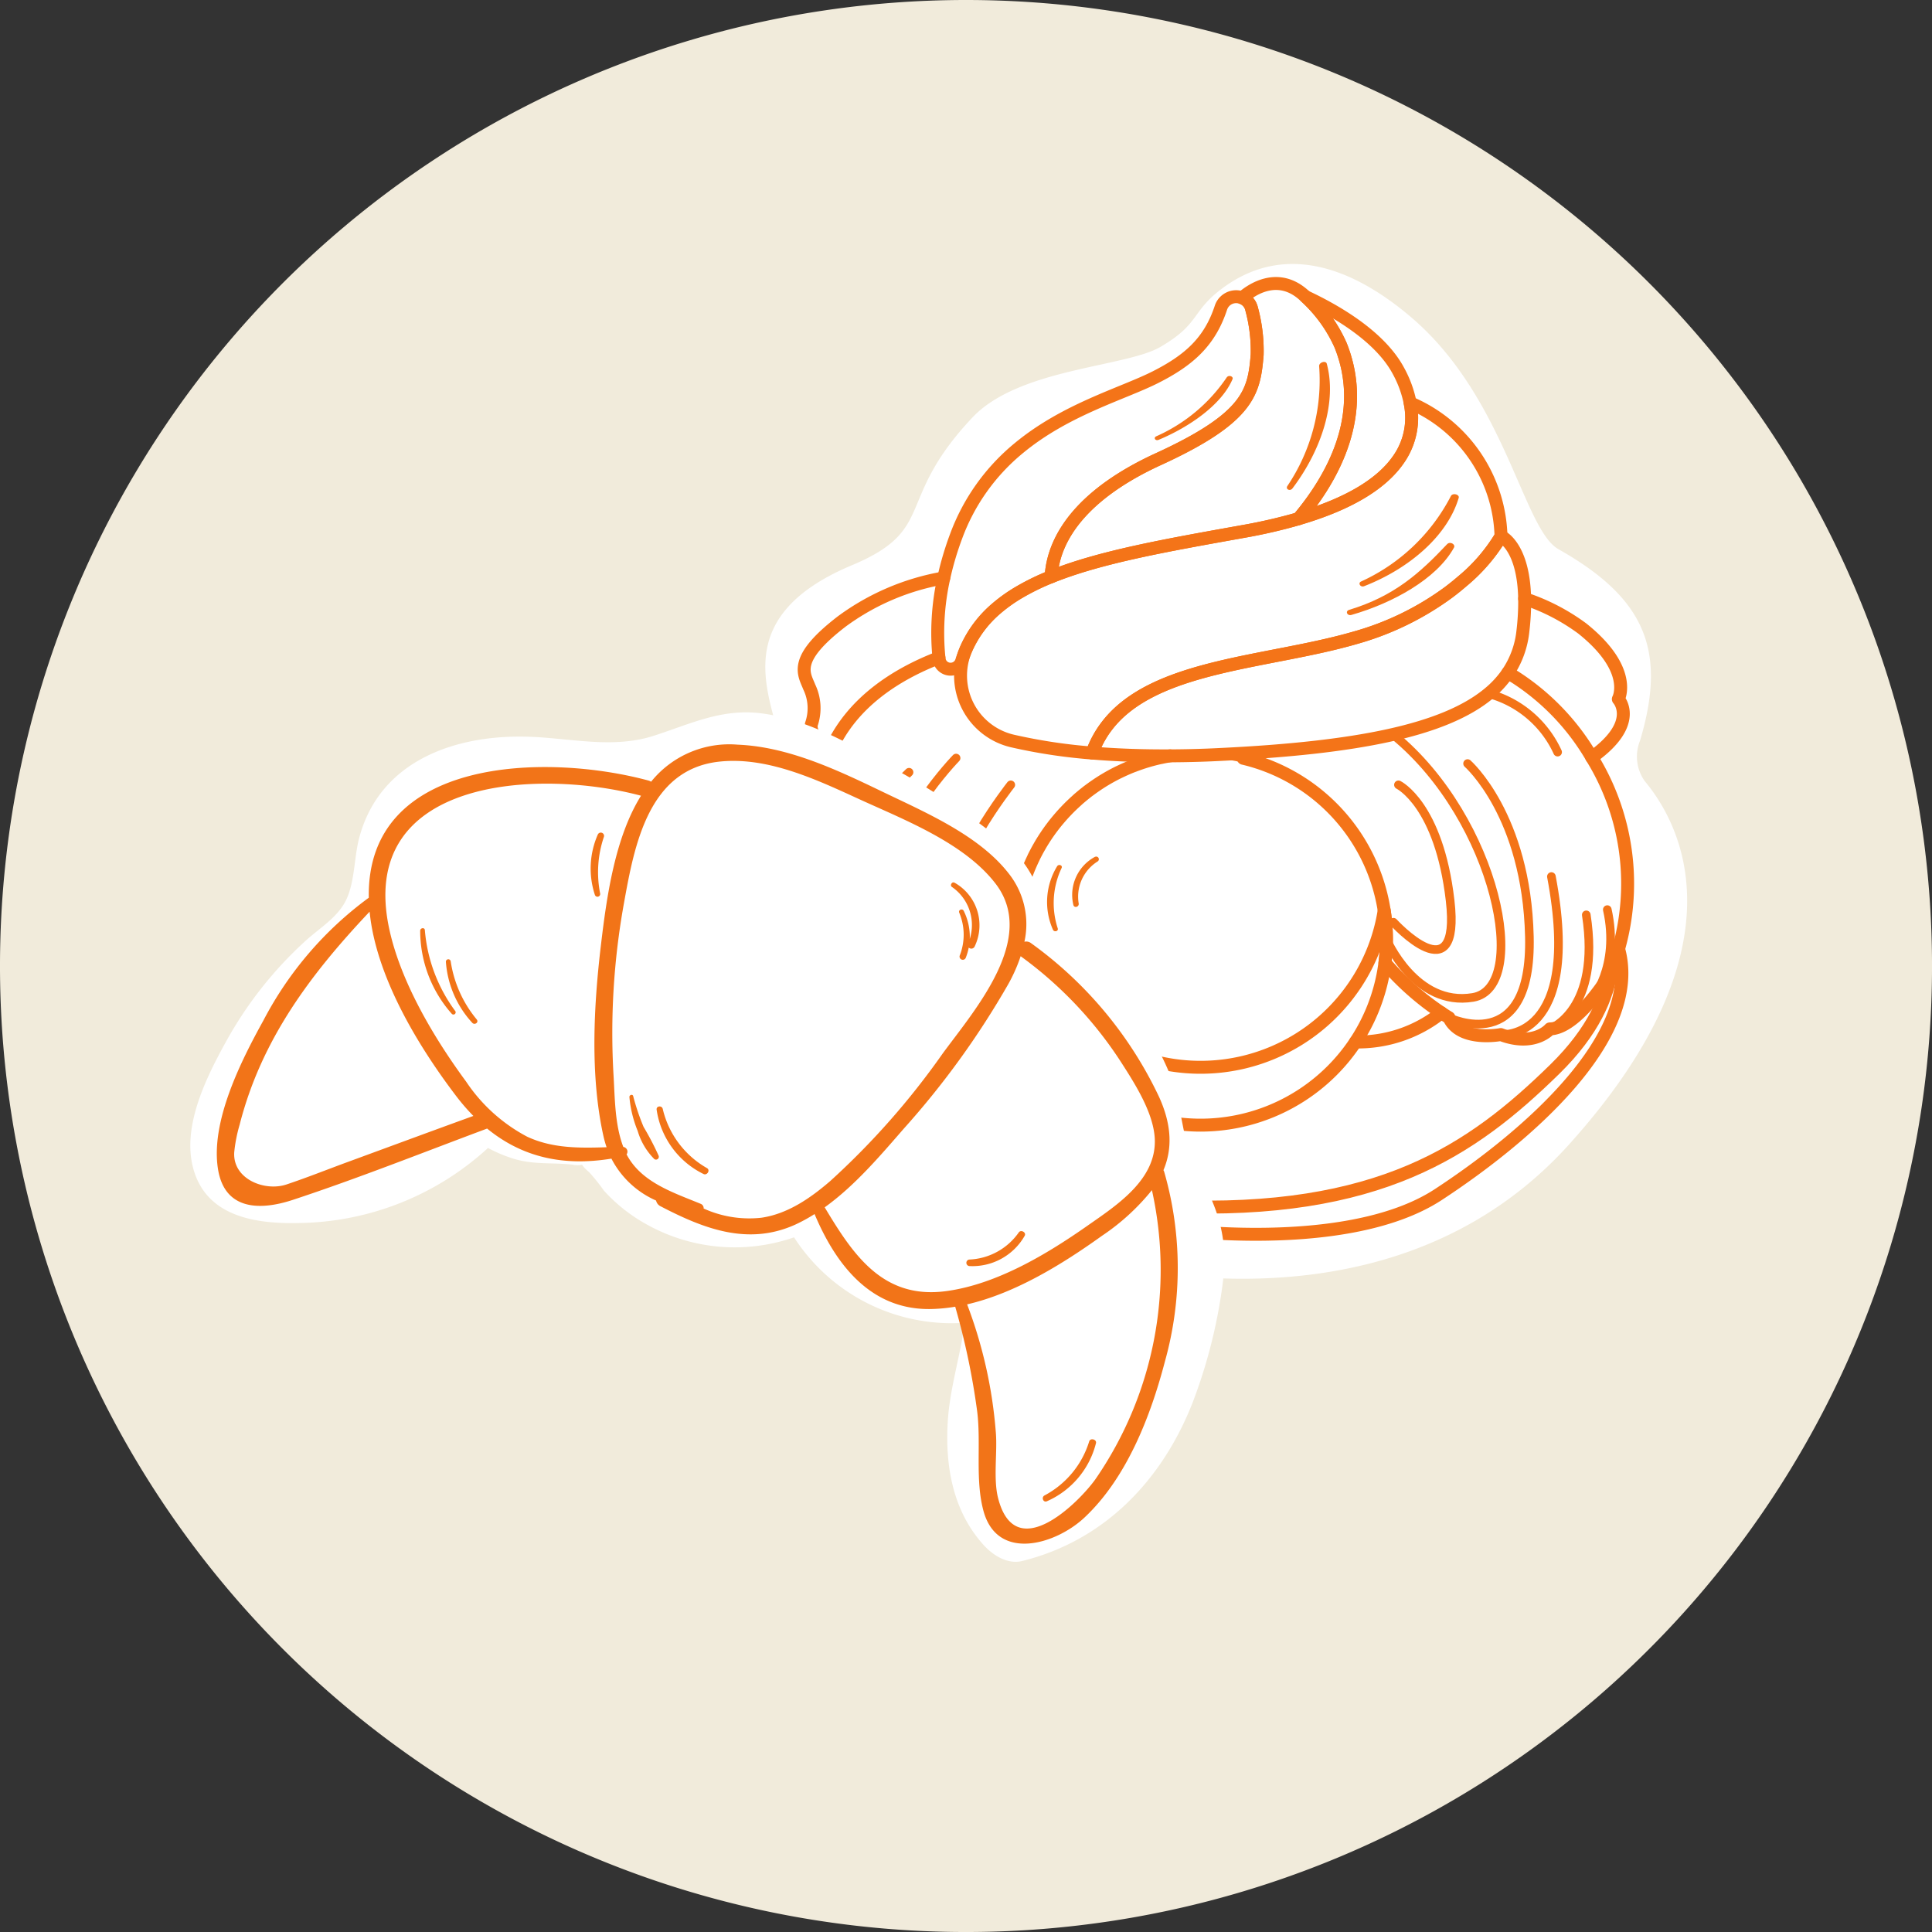
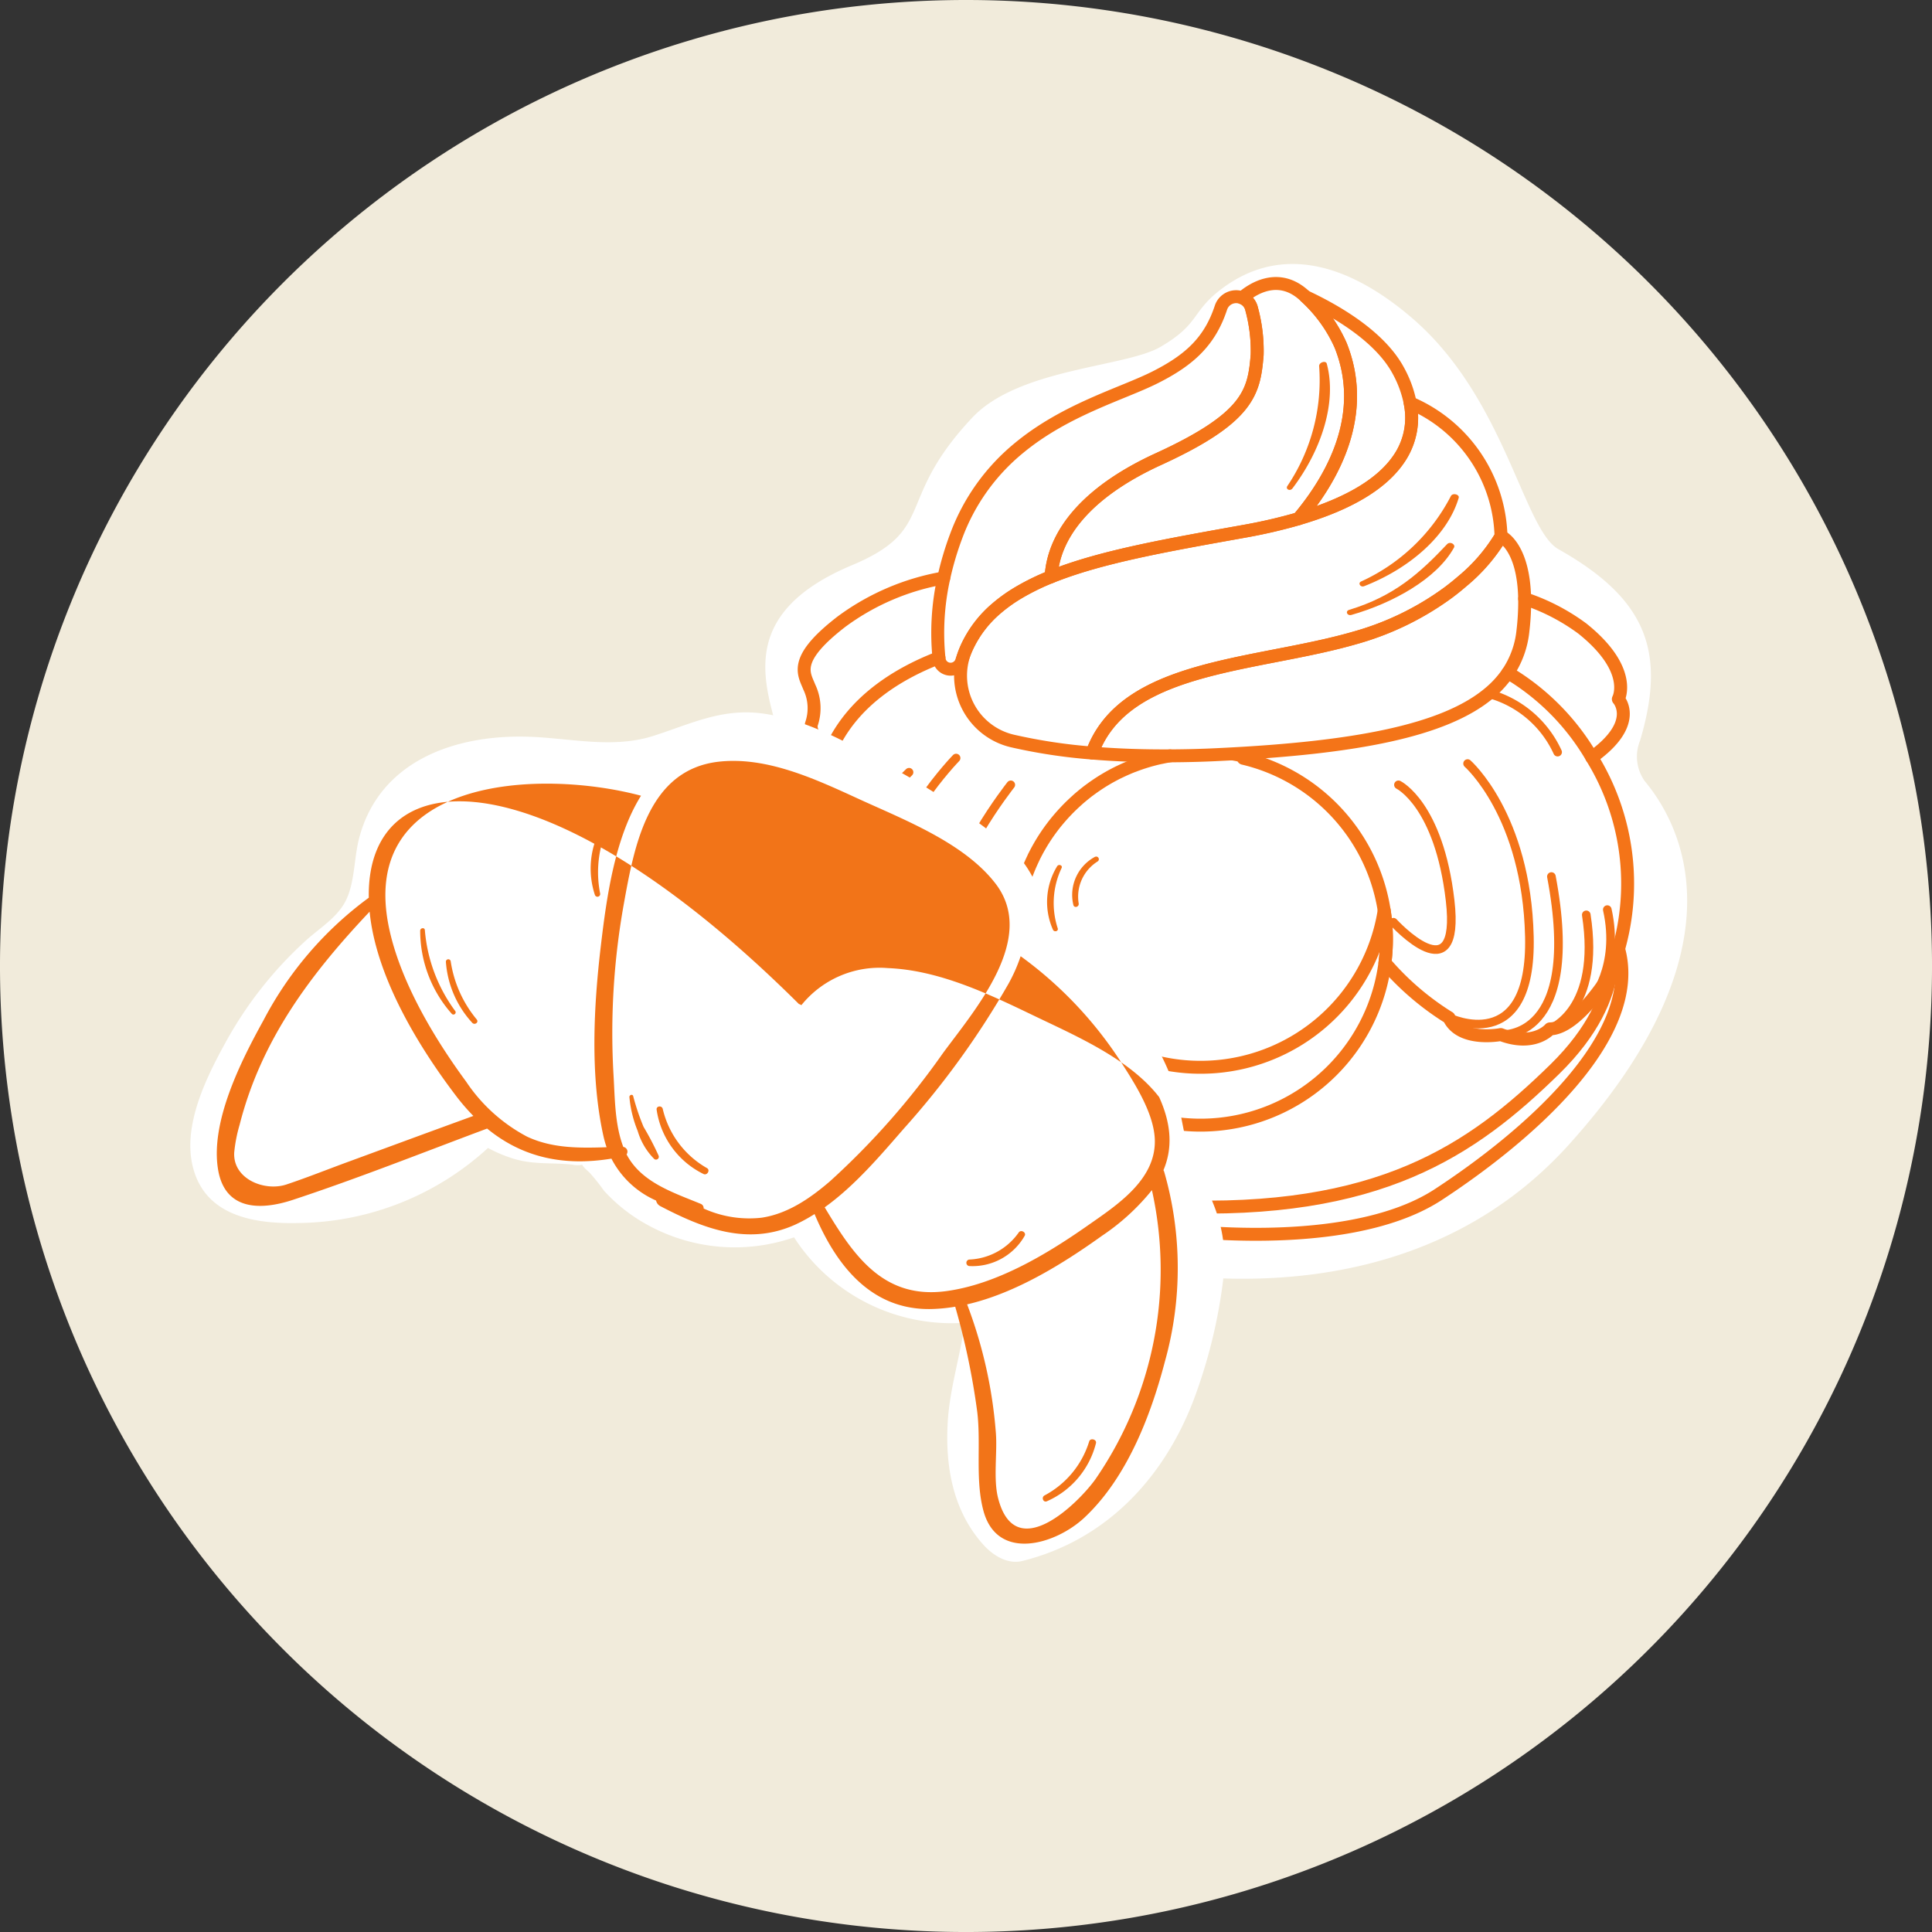
<svg xmlns="http://www.w3.org/2000/svg" id="Groupe_202" data-name="Groupe 202" width="212.598" height="212.598" viewBox="0 0 212.598 212.598">
  <rect x="0" y="0" width="212.598" height="212.598" fill="#333333" stroke="none" />
  <defs>
    <clipPath id="clip-path">
      <rect id="Rectangle_91" data-name="Rectangle 91" width="212.598" height="212.598" fill="none" />
    </clipPath>
  </defs>
  <g id="Groupe_202-2" data-name="Groupe 202" clip-path="url(#clip-path)">
    <path id="Tracé_789" data-name="Tracé 789" d="M212.6,106.3A106.3,106.3,0,1,1,106.3,0,106.3,106.3,0,0,1,212.6,106.3" fill="#f1ebdb" />
    <path id="Tracé_790" data-name="Tracé 790" d="M127.679,38.182c4.461-2.6,3.335-3.874,6.876-6.491,6.42-4.744,13.731-2.763,20.782,3.266,10.321,8.826,12.267,23.283,16.16,25.48,9.713,5.479,11.882,11.275,8.978,21.052a4.673,4.673,0,0,0,.515,4.469c3.973,4.759,11.226,18.25-8.313,39.959-24.822,27.58-71.184,10.47-83.1-2.106s-2.622-35.445-3.5-41.049S79.5,68.171,93.753,62.194c9.429-3.954,4.612-7.088,13.254-16.254,5.109-5.418,16.837-5.526,20.672-7.758" fill="#fff" />
    <path id="Tracé_791" data-name="Tracé 791" d="M138.338,39.045c-.34,4.063-.852,6.891-10.883,11.484-8.044,3.687-11.529,8.391-11.791,12.935a25.777,25.777,0,0,0-3.548,1.733,17.168,17.168,0,0,0-2.479,1.769,12.433,12.433,0,0,0-3.3,4.4c-.011.021-.019.044-.028.065-.026.059-.051.119-.075.178q-.229.542-.41,1.12a1.274,1.274,0,0,1-2.487-.221c0-.043-.009-.087-.014-.131v0a27.774,27.774,0,0,1,.531-8.777,33.451,33.451,0,0,1,1.358-4.589,22.667,22.667,0,0,1,6.907-9.705c5.161-4.272,11.365-5.956,15-7.787,3.739-1.885,6-3.927,7.228-7.645a1.764,1.764,0,0,1,2.337-1.1,1.583,1.583,0,0,1,.482.284,1.7,1.7,0,0,1,.564.937A17.533,17.533,0,0,1,138.338,39.045Z" fill="none" stroke="#f47418" stroke-linecap="round" stroke-linejoin="round" stroke-width="1.423" />
    <path id="Tracé_792" data-name="Tracé 792" d="M167.584,69.421a10.1,10.1,0,0,1-1.68,4.642,11.034,11.034,0,0,1-2.1,2.269c-4.892,4.051-14.531,5.964-29.484,6.688h0l-.1.005c-1.936.1-3.755.14-5.467.149-3.241.018-6.089-.1-8.577-.31a10.975,10.975,0,0,1,1.6-2.949c5.169-6.814,17.735-6.93,27.388-9.742a31.774,31.774,0,0,0,10.233-4.987c.545-.408,1.046-.815,1.505-1.213a19.188,19.188,0,0,0,4.272-4.962s2.485,1.022,2.6,6.867A27.1,27.1,0,0,1,167.584,69.421Z" fill="none" stroke="#f47418" stroke-linecap="round" stroke-linejoin="round" stroke-width="1.423" />
    <path id="Tracé_793" data-name="Tracé 793" d="M165.171,59.011a19.188,19.188,0,0,1-4.272,4.962c-.459.4-.96.8-1.505,1.213a31.785,31.785,0,0,1-10.233,4.986c-9.653,2.813-22.219,2.928-27.388,9.743a10.975,10.975,0,0,0-1.6,2.949,60.082,60.082,0,0,1-8.763-1.325,7.382,7.382,0,0,1-5.184-9.928c.024-.06.049-.119.075-.179.009-.021.017-.043.028-.064a12.413,12.413,0,0,1,3.3-4.4,17.041,17.041,0,0,1,2.479-1.77,26.008,26.008,0,0,1,3.548-1.733c5.476-2.211,12.777-3.478,21.149-4.983a58.214,58.214,0,0,0,6.074-1.4c5.773-1.693,9.241-3.962,11-6.505a7.976,7.976,0,0,0,1.288-6.246A16.42,16.42,0,0,1,165.171,59.011Z" fill="none" stroke="#f47418" stroke-linecap="round" stroke-linejoin="round" stroke-width="1.423" />
    <path id="Tracé_794" data-name="Tracé 794" d="M153.885,50.573c-1.757,2.542-5.225,4.812-11,6.5,3.716-4.407,7.709-11.421,4.632-19.092a16.058,16.058,0,0,0-3.863-5.344c3.416,1.6,8.207,4.391,10.229,8.172a12.346,12.346,0,0,1,1.288,3.513A7.978,7.978,0,0,1,153.885,50.573Z" fill="none" stroke="#f47418" stroke-linecap="round" stroke-linejoin="round" stroke-width="1.423" />
    <path id="Tracé_795" data-name="Tracé 795" d="M147.52,37.985a16.048,16.048,0,0,0-3.864-5.344v0h0c-2.967-2.856-5.963-.746-6.972.135a1.607,1.607,0,0,1,.482.284,1.712,1.712,0,0,1,.564.937,17.564,17.564,0,0,1,.611,5.05c-.34,4.063-.851,6.891-10.882,11.484-8.045,3.687-11.53,8.391-11.791,12.935,5.476-2.212,12.777-3.478,21.149-4.984a58.192,58.192,0,0,0,6.073-1.4C146.6,52.67,150.6,45.656,147.52,37.985Z" fill="none" stroke="#f47418" stroke-linecap="round" stroke-linejoin="round" stroke-width="1.423" />
    <path id="Tracé_796" data-name="Tracé 796" d="M128.755,83.174a.109.109,0,0,1-.025,0c-.045.007-.091.015-.136.024-.086.014-.172.03-.256.046-.131.024-.261.05-.391.077q-.1.021-.21.045l-.018,0c-.1.021-.2.044-.3.068-.126.028-.25.06-.375.091l-.059.016c-.105.026-.21.054-.316.084-.073.019-.147.04-.22.061l-.16.048c-.089.026-.177.052-.266.08l-.084.027c-.021.007-.042.012-.063.021-.091.028-.184.057-.275.089q-.234.08-.465.163a.16.16,0,0,0-.033.012l-.025.009c-.07.024-.14.051-.21.077l-.124.049-.011,0c-.058.021-.114.043-.17.066-.107.042-.214.084-.319.13-.028.01-.056.023-.084.035l-.044.019-.17.074c-.071.03-.141.061-.213.094-.1.044-.2.09-.3.139-.036.016-.073.033-.108.051s-.067.029-.1.047-.06.028-.09.044l-.008,0-.284.142c-.086.044-.174.09-.258.135s-.152.079-.228.121q-.728.395-1.415.845c-.07.045-.14.092-.209.138-.045.032-.093.063-.138.095s-.091.061-.137.094c-.016.011-.031.021-.045.032-.074.049-.146.1-.218.152a.061.061,0,0,1-.016.012l-.078.058c-.083.058-.165.119-.246.181-.142.1-.28.212-.418.322-.116.091-.232.184-.346.279s-.227.191-.34.287-.222.2-.332.3c-.088.078-.176.159-.262.24-.042.04-.085.078-.127.12s-.086.081-.128.123a.266.266,0,0,0-.042.04c-.055.051-.107.1-.16.156l-.021.021-.031.032c-.085.084-.169.168-.249.254s-.161.168-.24.252l-.007.007c-.074.079-.146.158-.219.239l-.149.168c-.088.1-.174.2-.26.3-.17.2-.336.4-.5.609-.081.1-.161.209-.24.314-.063.081-.124.163-.184.247-.028.035-.054.072-.081.109l-.194.275c-.053.075-.107.152-.158.231s-.1.147-.149.223-.087.129-.129.2a.472.472,0,0,0-.028.044c-.009.015-.02.029-.028.045-.029.044-.055.086-.083.13s-.052.087-.08.131q-.156.252-.3.51c-.05.086-.1.172-.147.259s-.1.174-.143.263c-.03.058-.062.116-.093.175s-.062.118-.091.177c-.049.1-.1.19-.146.288l0,.012c-.014.03-.03.06-.044.091-.052.107-.1.214-.152.321l0,0-.028.063c-.04.088-.079.174-.117.261a.167.167,0,0,0-.013.027c0,.01-.008.021-.012.031-.049.107-.094.216-.14.324-.012.03-.026.062-.039.093-.036.089-.071.179-.108.268-.016.042-.033.084-.049.128-.037.093-.072.188-.107.282-.093.251-.182.5-.265.761-.026.078-.051.157-.075.236s-.047.149-.07.223c-.037.122-.072.247-.107.371l0,.011c-.019.073-.04.149-.059.224a.424.424,0,0,0-.014.051c-.009.031-.016.061-.023.091-.024.087-.045.173-.066.261-.016.063-.032.126-.046.189l0,.021c0,.011-.006.021-.007.032-.018.068-.032.135-.046.2-.01.042-.019.084-.028.128l-.007.031c-.009.041-.017.081-.024.121s-.016.081-.025.121c0,.013-.007.027-.009.039-.052.27-.1.54-.143.813.059.389.131.774.215,1.158a20.46,20.46,0,0,0,39.079,3.023v0a20.1,20.1,0,0,0,1.122-4.179A20.412,20.412,0,0,0,134.323,83.02" fill="none" stroke="#f47418" stroke-linecap="round" stroke-linejoin="round" stroke-width="0.949" />
-     <path id="Tracé_797" data-name="Tracé 797" d="M112.116,101.332c-.137.2-.275.406-.415.609q.06-.9.2-1.767C111.961,100.564,112.032,100.95,112.116,101.332Z" fill="none" stroke="#f47418" stroke-linecap="round" stroke-linejoin="round" stroke-width="0.949" />
    <path id="Tracé_798" data-name="Tracé 798" d="M152.4,105.943a20.259,20.259,0,0,0,.163-2.587,20.485,20.485,0,0,0-.247-3.182" fill="none" stroke="#f47418" stroke-linecap="round" stroke-linejoin="round" stroke-width="0.949" />
    <path id="Tracé_799" data-name="Tracé 799" d="M152.564,103.356a20.455,20.455,0,1,1-40.911,0q0-.714.048-1.415.062-.9.2-1.767c.061.39.132.775.216,1.158a20.46,20.46,0,0,0,39.08,3.022h0a20.143,20.143,0,0,0,1.121-4.179A20.485,20.485,0,0,1,152.564,103.356Z" fill="none" stroke="#f47418" stroke-linecap="round" stroke-linejoin="round" stroke-width="1.423" />
    <path id="Tracé_800" data-name="Tracé 800" d="M91.314,82.748c-1.139-.93-2.259-2.125-2.02-3.082a5.376,5.376,0,0,0-.239-4.06c-.581-1.486-1.876-3.035,3.57-7.219A26.5,26.5,0,0,1,103.851,63.6" fill="none" stroke="#f47418" stroke-linecap="round" stroke-linejoin="round" stroke-width="1.423" />
    <path id="Tracé_801" data-name="Tracé 801" d="M128.755,83.174a.109.109,0,0,1-.025,0c-.045.007-.091.015-.136.024-.086.014-.172.03-.256.046-.131.024-.261.05-.391.077q-.1.021-.21.045l-.018,0c-.1.021-.2.044-.3.068-.126.028-.25.06-.375.091l-.059.016c-.105.026-.21.054-.316.084-.073.019-.147.04-.22.061l-.16.048c-.089.026-.177.052-.266.08l-.084.027c-.021.007-.042.012-.063.021-.091.028-.184.057-.275.089q-.234.08-.465.163a.16.16,0,0,0-.033.012l-.025.009c-.07.024-.14.051-.21.077l-.124.049-.011,0c-.058.021-.114.043-.17.066-.107.042-.214.084-.319.13-.028.01-.056.023-.084.035l-.044.019-.17.074c-.071.03-.141.061-.213.094-.1.044-.2.09-.3.139-.036.016-.073.033-.108.051s-.067.029-.1.047-.06.028-.09.044l-.008,0-.284.142c-.086.044-.174.09-.258.135s-.152.079-.228.121q-.728.395-1.415.845c-.07.045-.14.092-.209.138-.045.032-.093.063-.138.095s-.091.061-.137.094c-.016.011-.031.021-.045.032-.074.049-.146.1-.218.152a.061.061,0,0,1-.016.012l-.078.058c-.083.058-.165.119-.246.181-.142.1-.28.212-.418.322-.116.091-.232.184-.346.279s-.227.191-.34.287-.222.2-.332.3c-.088.078-.176.159-.262.24-.042.04-.085.078-.127.12s-.086.081-.128.123a.266.266,0,0,0-.042.04c-.055.051-.107.1-.16.156l-.021.021-.031.032c-.085.084-.169.168-.249.254s-.161.168-.24.252l-.007.007c-.074.079-.146.158-.219.239l-.149.168c-.088.1-.174.2-.26.3-.17.2-.336.4-.5.609-.081.1-.161.209-.24.314-.063.081-.124.163-.184.247-.028.035-.054.072-.081.109l-.194.275c-.053.075-.107.152-.158.231s-.1.147-.149.223-.087.129-.129.2a.472.472,0,0,0-.028.044c-.009.015-.02.029-.028.045-.029.044-.055.086-.083.13s-.052.087-.08.131q-.156.252-.3.51c-.05.086-.1.172-.147.259s-.1.174-.143.263c-.03.058-.062.116-.093.175s-.062.118-.091.177c-.049.1-.1.19-.146.288l0,.012c-.014.03-.03.06-.044.091-.052.107-.1.214-.152.321l0,0-.028.063c-.04.088-.079.174-.117.261a.167.167,0,0,0-.013.027c0,.01-.008.021-.012.031-.049.107-.094.216-.14.324-.012.03-.026.062-.039.093-.036.089-.071.179-.108.268-.016.042-.033.084-.049.128-.037.093-.072.188-.107.282-.093.251-.182.5-.265.761-.026.078-.051.157-.075.236s-.047.149-.07.223c-.037.122-.072.247-.107.371l0,.011c-.019.073-.04.149-.059.224a.424.424,0,0,0-.014.051c-.009.031-.016.061-.023.091-.024.087-.045.173-.066.261-.016.063-.032.126-.046.189l0,.021c0,.011-.006.021-.007.032-.018.068-.032.135-.046.2-.01.042-.019.084-.028.128l-.007.031c-.009.041-.017.081-.024.121s-.016.081-.025.121c0,.013-.007.027-.009.039-.052.27-.1.54-.143.813-.018.115-.037.233-.051.349a.562.562,0,0,0-.009.057c-.014.1-.026.193-.037.289a.181.181,0,0,0,0,.023c-.007.051-.013.1-.018.149,0,.028-.007.058-.009.088v.007c-.013.1-.023.2-.032.3-.01.125-.021.251-.03.377v0c0,.042-.007.084-.01.126-1.949,2.83-4.032,5.644-4.032,5.644-.223.131-.443.254-.661.366a12.535,12.535,0,0,1-3.653,1.3h-.005a8.139,8.139,0,0,1-7.519-2.325l0,0c-3.965-1.738-3.805-4.337-3.805-4.337a9.07,9.07,0,0,1-1.916-3.5,15.459,15.459,0,0,1-.534-5.7C88.856,90.97,89,88.5,91.2,83.032c.036-.089.073-.179.11-.266l.007-.018c2.316-5.453,7.384-8.587,12.006-10.369" fill="none" stroke="#f47418" stroke-linecap="round" stroke-linejoin="round" stroke-width="1.423" />
    <path id="Tracé_802" data-name="Tracé 802" d="M175.16,83.342c.016.025.032.049.046.074a26.426,26.426,0,0,1,1.89,23.921s-3.553,5.831-6.541,5.882c0,0-1.7,2.034-5.409.625,0,0-4.443.864-5.7-1.859,0,0-.317-.186-.839-.536a30.465,30.465,0,0,1-6.208-5.507,20.457,20.457,0,0,0-15.588-22.5" fill="none" stroke="#f47418" stroke-linecap="round" stroke-linejoin="round" stroke-width="1.423" />
    <path id="Tracé_803" data-name="Tracé 803" d="M167.77,65.878a22.592,22.592,0,0,1,6.346,3.284c5.727,4.58,3.967,7.767,3.967,7.767s2.42,2.618-2.922,6.413a26.126,26.126,0,0,0-8.486-8.862c-.254-.151-.512-.29-.771-.417" fill="none" stroke="#f47418" stroke-linecap="round" stroke-linejoin="round" stroke-width="1.423" />
    <path id="Tracé_804" data-name="Tracé 804" d="M107.008,107.953a30.079,30.079,0,0,0,6.654,4.25" fill="none" stroke="#f47418" stroke-linecap="round" stroke-linejoin="round" stroke-width="1.423" />
-     <path id="Tracé_805" data-name="Tracé 805" d="M149.161,114.658a14.715,14.715,0,0,0,9.449-3.209" fill="none" stroke="#f47418" stroke-linecap="round" stroke-linejoin="round" stroke-width="1.423" />
    <path id="Tracé_806" data-name="Tracé 806" d="M89.606,111.531c7.091,9.736,21.743,20.5,39.221,21.219,22.932.936,33.157-6.189,42.256-15.089,4.309-4.218,5.829-8.042,6.237-10.9" fill="none" stroke="#f47418" stroke-linecap="round" stroke-linejoin="round" stroke-width="1.423" />
    <path id="Tracé_807" data-name="Tracé 807" d="M178.1,104.374c2.752,9.727-10.267,20.819-19.829,27.078-10.486,6.864-31.984,3.841-35.145,2.848s-12.364,3.325-26.7-12.116a30.666,30.666,0,0,1-6.82-10.653,15.707,15.707,0,0,1,.5-12.438" fill="none" stroke="#f47418" stroke-linecap="round" stroke-linejoin="round" stroke-width="1.423" />
    <path id="Tracé_808" data-name="Tracé 808" d="M171.4,82.762a11.694,11.694,0,0,0-7.592-6.431" fill="none" stroke="#f47418" stroke-linecap="round" stroke-linejoin="round" stroke-width="0.949" />
    <path id="Tracé_809" data-name="Tracé 809" d="M153.333,101.481s7.461,8.17,6.238-2.393-5.686-12.725-5.686-12.725" fill="none" stroke="#f47418" stroke-linecap="round" stroke-linejoin="round" stroke-width="0.949" />
-     <path id="Tracé_810" data-name="Tracé 810" d="M152.564,103.356s3.18,7.467,9.523,6.4,2.64-19.54-8.7-28.842" fill="none" stroke="#f47418" stroke-linecap="round" stroke-linejoin="round" stroke-width="0.949" />
    <path id="Tracé_811" data-name="Tracé 811" d="M159.448,111.985s9.159,4.437,8.846-8.927-6.8-19.035-6.8-19.035" fill="none" stroke="#f47418" stroke-linecap="round" stroke-linejoin="round" stroke-width="0.949" />
    <path id="Tracé_812" data-name="Tracé 812" d="M165.147,113.845s9,.8,5.57-17.39" fill="none" stroke="#f47418" stroke-linecap="round" stroke-linejoin="round" stroke-width="0.949" />
    <path id="Tracé_813" data-name="Tracé 813" d="M170.555,113.22s5.62-2.024,4-12.55" fill="none" stroke="#f47418" stroke-linecap="round" stroke-linejoin="round" stroke-width="0.949" />
    <path id="Tracé_814" data-name="Tracé 814" d="M175.1,110.078s3.185-3.635,1.768-9.984" fill="none" stroke="#f47418" stroke-linecap="round" stroke-linejoin="round" stroke-width="0.949" />
    <path id="Tracé_815" data-name="Tracé 815" d="M111.9,99.088s-5.1,4.4-6.508.43,5.836-13.154,5.836-13.154" fill="none" stroke="#f47418" stroke-linecap="round" stroke-linejoin="round" stroke-width="0.949" />
    <path id="Tracé_816" data-name="Tracé 816" d="M112.116,101.332s-5.353,6.828-9.13,4.211-4.054-7.028,0-14.949" fill="none" stroke="#f47418" stroke-linecap="round" stroke-linejoin="round" stroke-width="0.949" />
    <path id="Tracé_817" data-name="Tracé 817" d="M103.356,109.254s-7.052.092-6.123-10.887c.627-7.413,7.977-14.951,7.977-14.951" fill="none" stroke="#f47418" stroke-linecap="round" stroke-linejoin="round" stroke-width="0.949" />
    <path id="Tracé_818" data-name="Tracé 818" d="M95.832,106.928s-6.8-11.442,4.2-21.95" fill="none" stroke="#f47418" stroke-linecap="round" stroke-linejoin="round" stroke-width="0.949" />
    <path id="Tracé_819" data-name="Tracé 819" d="M92.025,102.591s-2.738-8.486,1.729-15.147" fill="none" stroke="#f47418" stroke-linecap="round" stroke-linejoin="round" stroke-width="0.949" />
    <path id="Tracé_820" data-name="Tracé 820" d="M89.575,93.4s.724-4.6,2.165-7.034" fill="none" stroke="#f47418" stroke-linecap="round" stroke-linejoin="round" stroke-width="0.949" />
    <path id="Tracé_821" data-name="Tracé 821" d="M116.341,95.3a7.536,7.536,0,0,0-.481,6.991c.129.321.65.192.53-.146a8.952,8.952,0,0,1,.436-6.641c.116-.3-.325-.434-.485-.2" fill="#f27418" />
    <path id="Tracé_822" data-name="Tracé 822" d="M120.5,94.281a4.755,4.755,0,0,0-2.387,5.3c.1.387.646.216.587-.162a4.567,4.567,0,0,1,2.094-4.632.291.291,0,0,0-.294-.5" fill="#f27418" />
    <path id="Tracé_823" data-name="Tracé 823" d="M159.236,59.885c-3.016,3.2-5.837,5.73-10.768,7.22-.475.144-.228.7.253.56,4.468-1.279,9.355-3.924,11.277-7.407.195-.354-.428-.727-.762-.373" fill="#f47418" />
-     <path id="Tracé_824" data-name="Tracé 824" d="M135,41.514a18.3,18.3,0,0,1-7.753,6.492c-.358.155-.115.545.248.394,3.374-1.405,6.95-3.877,8.134-6.682.12-.285-.4-.5-.629-.2" fill="#f47418" />
    <path id="Tracé_825" data-name="Tracé 825" d="M159.656,54.585a20.835,20.835,0,0,1-9.887,9.406c-.371.177-.062.671.339.515,4.964-1.936,9.165-5.534,10.407-9.716.114-.382-.656-.586-.859-.205" fill="#f47418" />
    <path id="Tracé_826" data-name="Tracé 826" d="M142.218,53.748c-.259.343-.781.086-.559-.261a20.833,20.833,0,0,0,3.5-13.191c-.026-.429.736-.658.84-.273,1.132,4.212-.563,9.476-3.778,13.725" fill="#f47418" />
    <path id="Tracé_827" data-name="Tracé 827" d="M134.531,141.337c.654-4.8-.345-8.126-2.677-12.247-1.819-3.215-1.685-7.149-3.022-10.628a28.891,28.891,0,0,0-7.108-10.428,26.138,26.138,0,0,0-4.575-3.457,11.186,11.186,0,0,0-3.077-1.654c.958-1.309.331-4.576-.172-5.855a12.1,12.1,0,0,0-3.768-4.651,84.381,84.381,0,0,0-12.57-8.282c-4.2-2.371-8.707-4.919-13.559-5.61-4.491-.639-7.94,1.113-12.065,2.441-4.465,1.437-9.049.281-13.614.11-8.086-.3-16.535,2.55-18.8,11.139-.57,2.158-.466,4.788-1.43,6.806-.923,1.929-2.929,3.1-4.462,4.5A43.107,43.107,0,0,0,24.85,114.66c-2.153,3.91-4.77,9.163-3.63,13.74,1.354,5.431,6.774,6.285,11.579,6.182a31.351,31.351,0,0,0,20.9-8.259,15.592,15.592,0,0,0,2.771,1.169c2.276.705,4.267.405,6.543.67a2.342,2.342,0,0,0,1.049,0c.034.1.2.342.783.84a21.922,21.922,0,0,1,1.61,2.014,18.116,18.116,0,0,0,4.58,3.648,19.874,19.874,0,0,0,16.342,1.492,20.639,20.639,0,0,0,18.788,9.4c-.482,3.655-1.666,7.25-1.879,10.967-.28,4.864.579,9.743,3.927,13.464,1.029,1.144,2.638,2.191,4.282,1.783,9.044-2.241,15.4-8.89,18.752-17.456a57.35,57.35,0,0,0,3.287-12.975" fill="#fff" />
-     <path id="Tracé_828" data-name="Tracé 828" d="M128.185,149.827a38.22,38.22,0,0,0-.068-20.851.945.945,0,0,0-.09-.208c.956-2.275.962-4.875-.473-8.043a43.92,43.92,0,0,0-14.09-16.934.864.864,0,0,0-.737-.161,8.966,8.966,0,0,0-1.712-7.492c-3.264-4.212-9.156-6.729-13.812-8.971-4.97-2.393-10.42-5-16.041-5.225a11.05,11.05,0,0,0-9.517,4.081.888.888,0,0,0-.27-.126C60.14,82.853,40.3,83.275,40.583,98.784a39.267,39.267,0,0,0-11.594,13.5c-2.434,4.4-5.883,11.184-4.987,16.443.762,4.47,4.646,4.486,8.213,3.31,7.195-2.373,14.289-5.2,21.389-7.849,3.834,3.144,8.351,4.179,13.677,3.308a10.087,10.087,0,0,0,4.914,4.612.906.906,0,0,0,.486.626c4.748,2.474,9.6,4.364,14.791,2.041a17.79,17.79,0,0,0,2.162-1.18c2.325,5.518,6.126,10.527,12.709,10.453a18.27,18.27,0,0,0,2.769-.257,79.66,79.66,0,0,1,2.424,11.573c.427,3.526-.238,7.45.676,10.863,1.513,5.651,7.933,3.752,11.116.773,4.65-4.354,7.278-11.14,8.857-17.171M38.3,127.852c-2.257.828-4.5,1.728-6.781,2.489-2.41.8-5.918-.606-5.745-3.531a16.36,16.36,0,0,1,.593-3.037c2.39-9.391,7.834-16.6,14.307-23.453.688,7.091,5.283,14.719,9.532,20.3a23.046,23.046,0,0,0,1.883,2.178c-4.6,1.669-9.193,3.368-13.789,5.055m19.711-2.771a18.387,18.387,0,0,1-6.718-6.061c-3.49-4.739-7.12-10.819-8.421-16.621C39.1,85.573,59.237,84.546,70.539,87.561c-2.876,4.6-3.788,11.164-4.412,16.436-.8,6.718-1.2,14.3.262,20.959a11.788,11.788,0,0,0,.36,1.287c-2.981.094-5.949.139-8.74-1.162M83.779,134a12.156,12.156,0,0,1-6.349-1.014.511.511,0,0,0-.314-.512c-3.025-1.248-6.556-2.361-8.166-5.445a.525.525,0,0,0-.36-.82c-.931-2.415-.926-5.331-1.075-7.863a80.15,80.15,0,0,1,1.129-18.865c1.148-6.4,2.671-14.8,10.468-15.666,5.33-.591,10.76,1.983,15.467,4.14,4.979,2.281,11.537,4.807,14.975,9.284,4.616,6.012-2.25,13.832-5.81,18.674a84.329,84.329,0,0,1-12.391,14.055c-2.172,1.871-4.668,3.609-7.574,4.032m6.969-1.145c3.32-2.377,6.138-5.71,8.715-8.668a92.687,92.687,0,0,0,11.514-15.939,17.852,17.852,0,0,0,1.336-3.028c.007,0,.011.011.018.016a43.732,43.732,0,0,1,10.938,11.5c1.512,2.347,3.633,5.61,3.8,8.513.256,4.555-4.226,7.4-7.442,9.656-4.483,3.139-9.972,6.422-15.5,7.17-6.987.945-10.259-4.024-13.376-9.216M120.522,162.8c-1.844,2.567-8.8,9.513-10.695,2.039-.538-2.124-.065-5-.243-7.191a50.608,50.608,0,0,0-3.162-14.115c5.362-1.235,10.589-4.5,14.83-7.539a24.637,24.637,0,0,0,5.506-5.032,40.527,40.527,0,0,1-6.236,31.838" fill="#f27418" />
+     <path id="Tracé_828" data-name="Tracé 828" d="M128.185,149.827a38.22,38.22,0,0,0-.068-20.851.945.945,0,0,0-.09-.208c.956-2.275.962-4.875-.473-8.043c-3.264-4.212-9.156-6.729-13.812-8.971-4.97-2.393-10.42-5-16.041-5.225a11.05,11.05,0,0,0-9.517,4.081.888.888,0,0,0-.27-.126C60.14,82.853,40.3,83.275,40.583,98.784a39.267,39.267,0,0,0-11.594,13.5c-2.434,4.4-5.883,11.184-4.987,16.443.762,4.47,4.646,4.486,8.213,3.31,7.195-2.373,14.289-5.2,21.389-7.849,3.834,3.144,8.351,4.179,13.677,3.308a10.087,10.087,0,0,0,4.914,4.612.906.906,0,0,0,.486.626c4.748,2.474,9.6,4.364,14.791,2.041a17.79,17.79,0,0,0,2.162-1.18c2.325,5.518,6.126,10.527,12.709,10.453a18.27,18.27,0,0,0,2.769-.257,79.66,79.66,0,0,1,2.424,11.573c.427,3.526-.238,7.45.676,10.863,1.513,5.651,7.933,3.752,11.116.773,4.65-4.354,7.278-11.14,8.857-17.171M38.3,127.852c-2.257.828-4.5,1.728-6.781,2.489-2.41.8-5.918-.606-5.745-3.531a16.36,16.36,0,0,1,.593-3.037c2.39-9.391,7.834-16.6,14.307-23.453.688,7.091,5.283,14.719,9.532,20.3a23.046,23.046,0,0,0,1.883,2.178c-4.6,1.669-9.193,3.368-13.789,5.055m19.711-2.771a18.387,18.387,0,0,1-6.718-6.061c-3.49-4.739-7.12-10.819-8.421-16.621C39.1,85.573,59.237,84.546,70.539,87.561c-2.876,4.6-3.788,11.164-4.412,16.436-.8,6.718-1.2,14.3.262,20.959a11.788,11.788,0,0,0,.36,1.287c-2.981.094-5.949.139-8.74-1.162M83.779,134a12.156,12.156,0,0,1-6.349-1.014.511.511,0,0,0-.314-.512c-3.025-1.248-6.556-2.361-8.166-5.445a.525.525,0,0,0-.36-.82c-.931-2.415-.926-5.331-1.075-7.863a80.15,80.15,0,0,1,1.129-18.865c1.148-6.4,2.671-14.8,10.468-15.666,5.33-.591,10.76,1.983,15.467,4.14,4.979,2.281,11.537,4.807,14.975,9.284,4.616,6.012-2.25,13.832-5.81,18.674a84.329,84.329,0,0,1-12.391,14.055c-2.172,1.871-4.668,3.609-7.574,4.032m6.969-1.145c3.32-2.377,6.138-5.71,8.715-8.668a92.687,92.687,0,0,0,11.514-15.939,17.852,17.852,0,0,0,1.336-3.028c.007,0,.011.011.018.016a43.732,43.732,0,0,1,10.938,11.5c1.512,2.347,3.633,5.61,3.8,8.513.256,4.555-4.226,7.4-7.442,9.656-4.483,3.139-9.972,6.422-15.5,7.17-6.987.945-10.259-4.024-13.376-9.216M120.522,162.8c-1.844,2.567-8.8,9.513-10.695,2.039-.538-2.124-.065-5-.243-7.191a50.608,50.608,0,0,0-3.162-14.115c5.362-1.235,10.589-4.5,14.83-7.539a24.637,24.637,0,0,0,5.506-5.032,40.527,40.527,0,0,1-6.236,31.838" fill="#f27418" />
    <path id="Tracé_829" data-name="Tracé 829" d="M72.479,127.181A31.535,31.535,0,0,0,70.818,124a25.186,25.186,0,0,1-1.143-3.389c-.07-.247-.433-.121-.414.111a12.839,12.839,0,0,0,.908,3.722A7.309,7.309,0,0,0,72,127.543a.312.312,0,0,0,.477-.362" fill="#f27418" />
    <path id="Tracé_830" data-name="Tracé 830" d="M77.81,128.547a10.162,10.162,0,0,1-4.88-6.513c-.091-.421-.746-.345-.672.09a9.379,9.379,0,0,0,5.173,7.071c.381.17.746-.417.379-.648" fill="#f27418" />
-     <path id="Tracé_831" data-name="Tracé 831" d="M105.023,97.13c-.268-.15-.528.3-.274.469a5.092,5.092,0,0,1,1.966,5.722,6.43,6.43,0,0,0-.665-3.086c-.15-.306-.629-.117-.494.2a6.259,6.259,0,0,1,.055,4.709.354.354,0,0,0,.653.271,6.288,6.288,0,0,0,.338-1.145.4.4,0,0,0,.64-.1,5.378,5.378,0,0,0-2.219-7.047" fill="#f27418" />
    <path id="Tracé_832" data-name="Tracé 832" d="M112.109,135.613a7,7,0,0,1-5.464,2.989.362.362,0,0,0,0,.715,6.612,6.612,0,0,0,6.109-3.325c.213-.371-.4-.722-.648-.379" fill="#f27418" />
    <path id="Tracé_833" data-name="Tracé 833" d="M120.6,158.812c.11-.421-.611-.615-.745-.2a10.081,10.081,0,0,1-4.91,5.944c-.388.2-.148.828.264.64a9.507,9.507,0,0,0,5.391-6.386" fill="#f27418" />
    <path id="Tracé_834" data-name="Tracé 834" d="M66.036,98.3a12.071,12.071,0,0,1,.408-6.182.36.36,0,0,0-.665-.277,9.278,9.278,0,0,0-.323,6.615.3.3,0,0,0,.58-.156" fill="#f27418" />
    <path id="Tracé_835" data-name="Tracé 835" d="M50.091,111.249a17.325,17.325,0,0,1-3.339-8.892c-.022-.337-.522-.258-.514.07a13.786,13.786,0,0,0,3.462,9.118.245.245,0,0,0,.391-.3" fill="#f27418" />
    <path id="Tracé_836" data-name="Tracé 836" d="M52.462,112.184a13.025,13.025,0,0,1-2.866-6.4.267.267,0,0,0-.529.072,11.068,11.068,0,0,0,2.906,6.7c.265.278.74-.053.489-.369" fill="#f27418" />
  </g>
</svg>